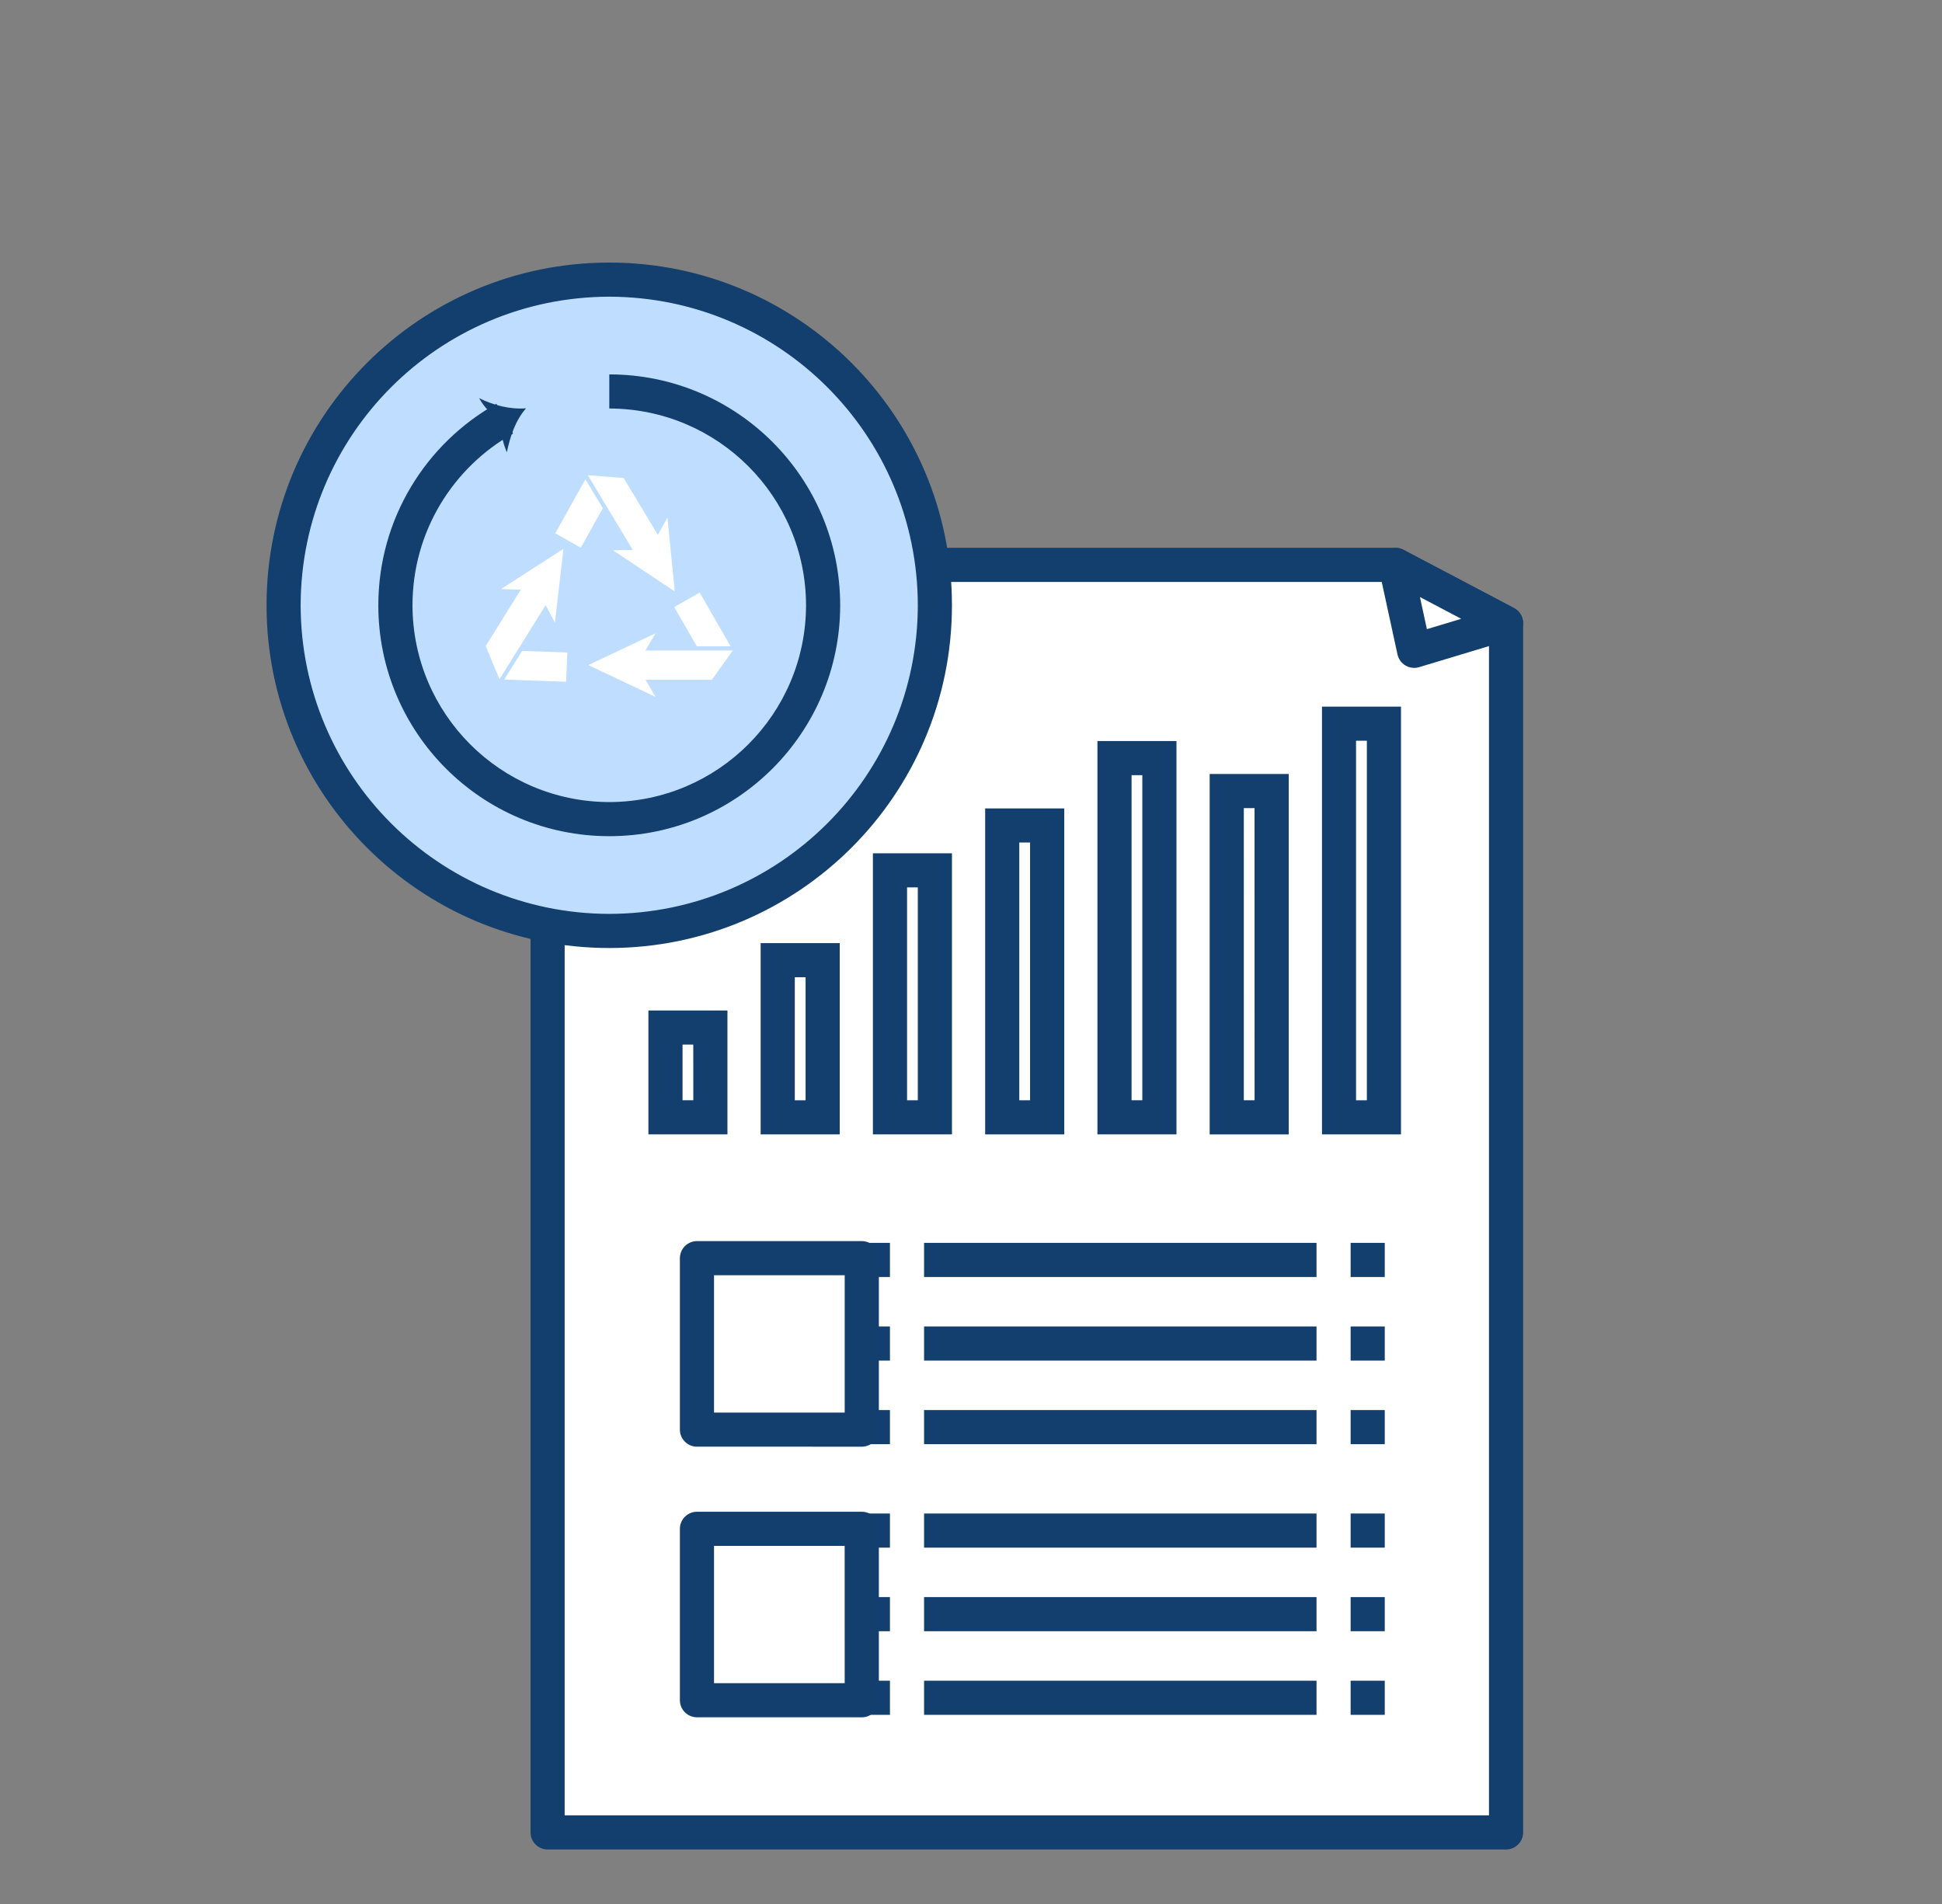
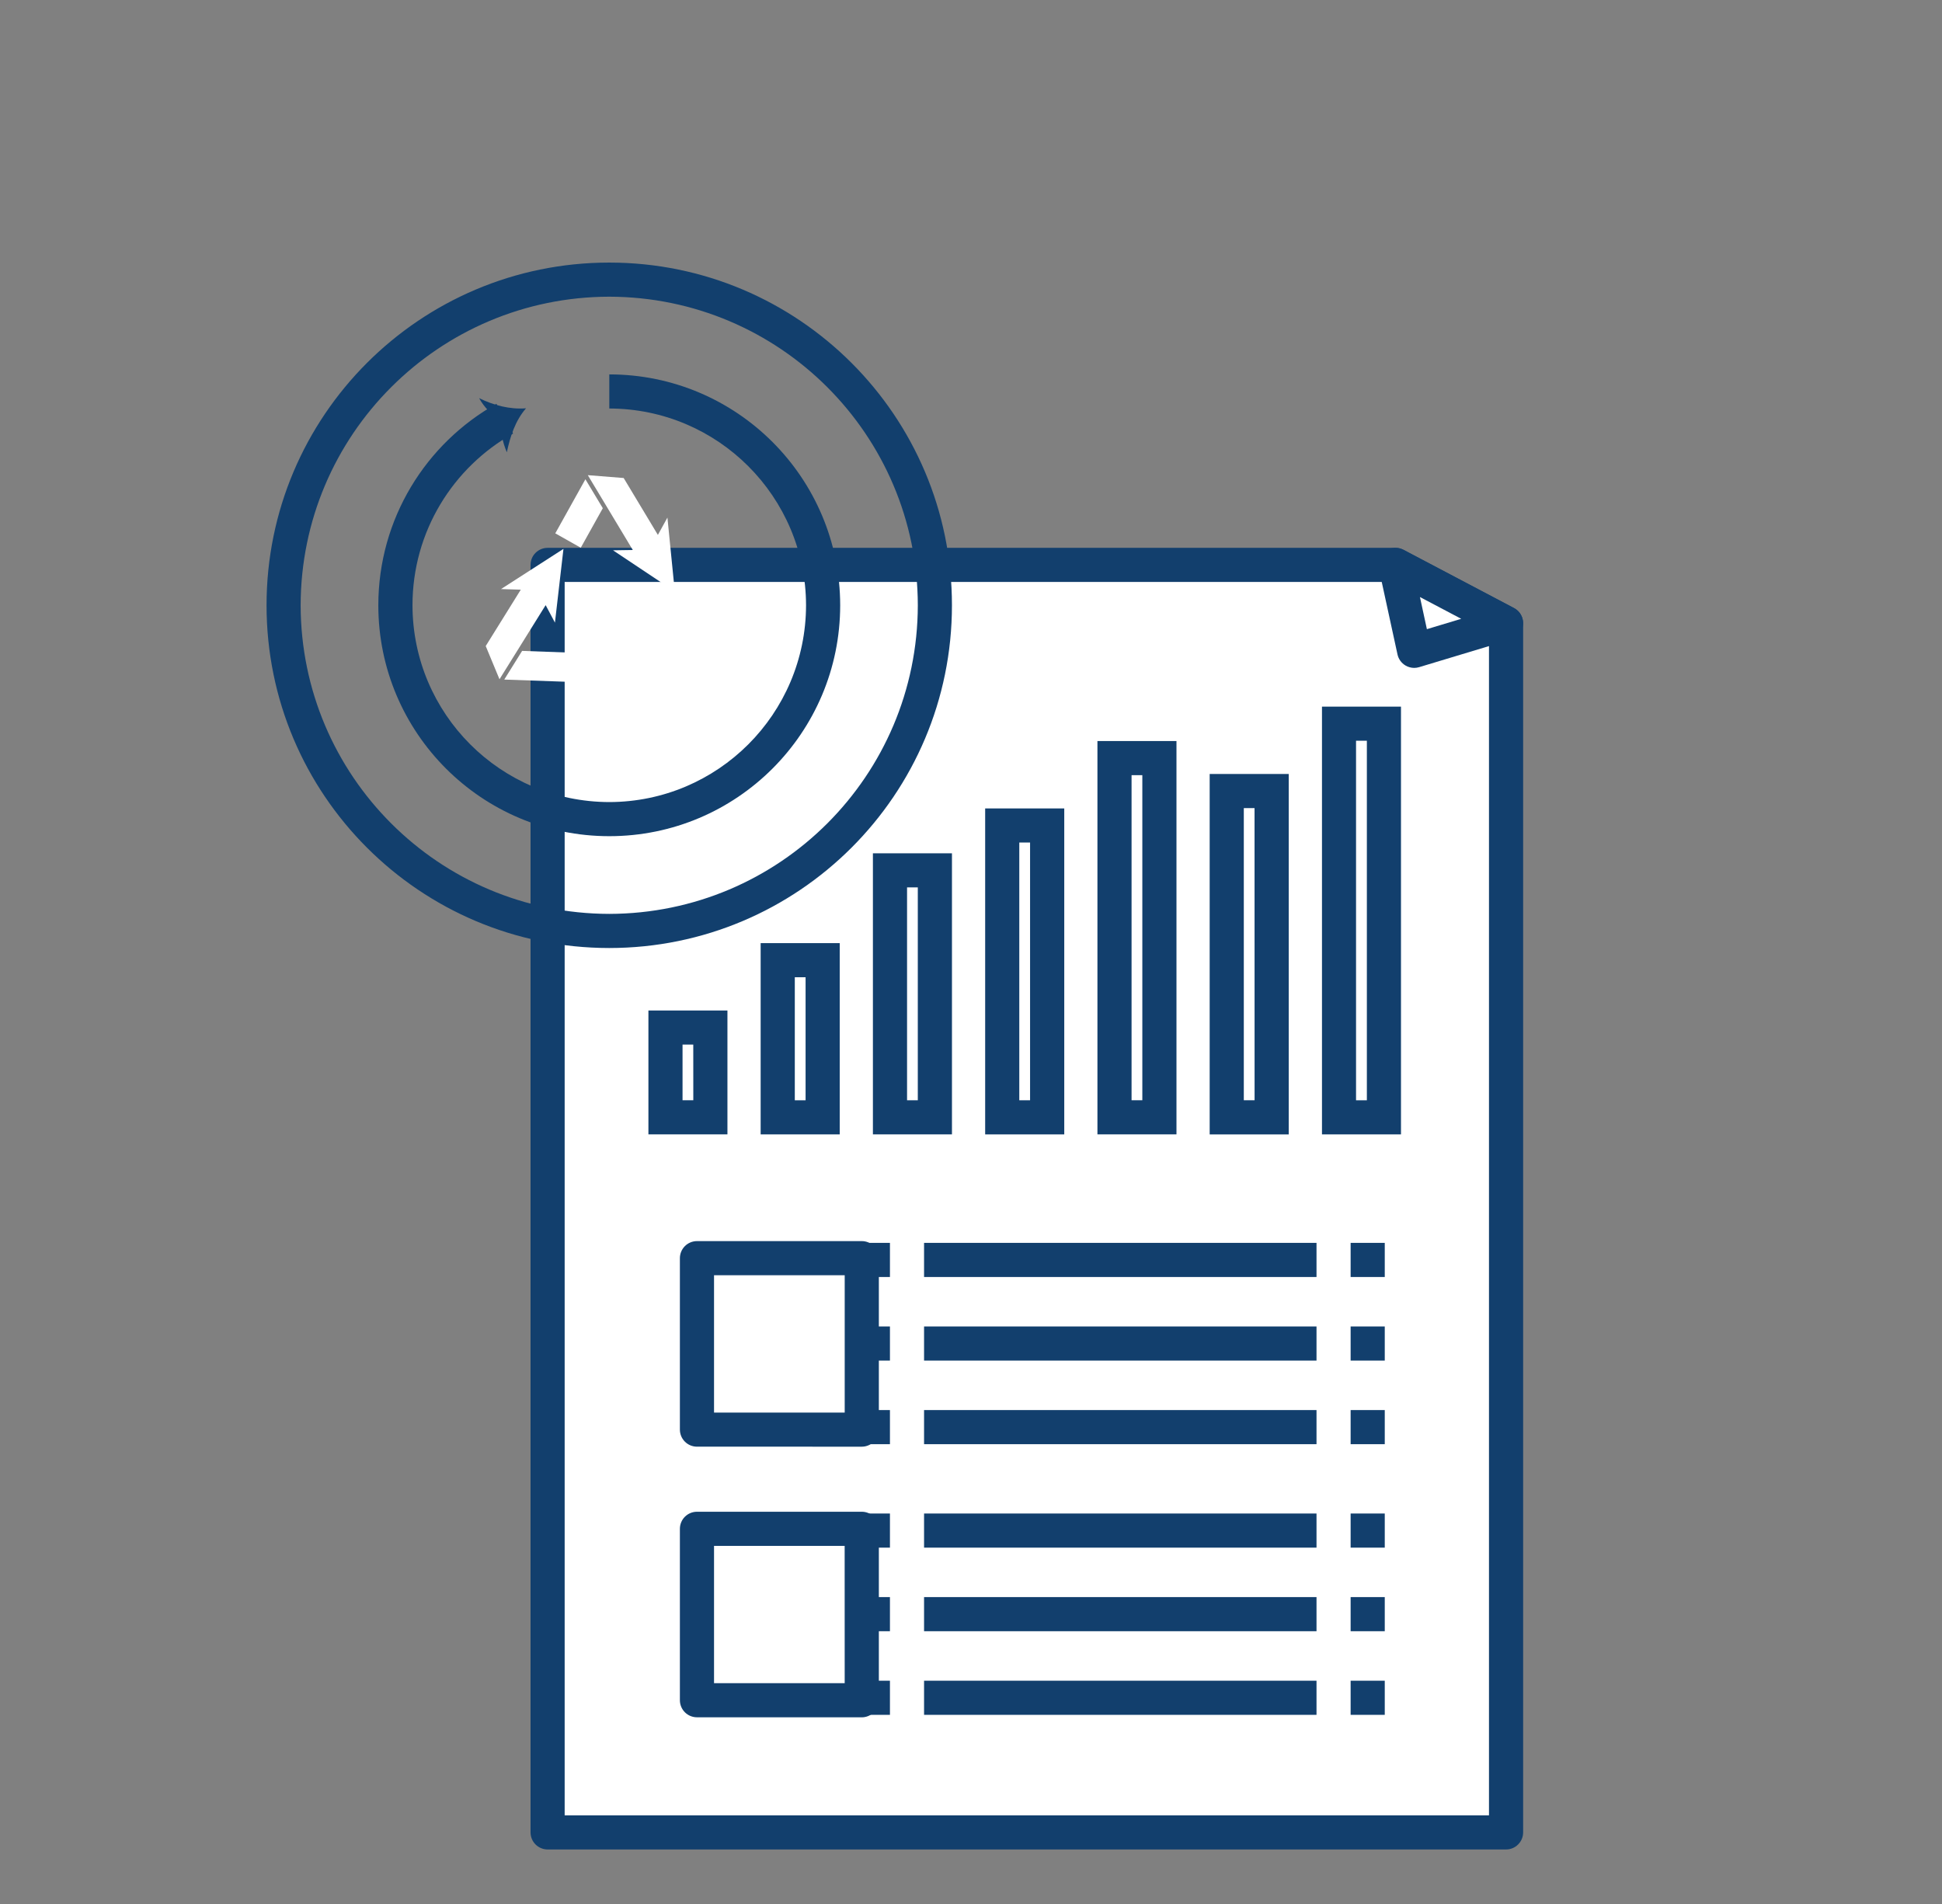
<svg xmlns="http://www.w3.org/2000/svg" width="153" height="150" viewBox="0 0 153 150" fill="none">
  <rect x="0" y="0" width="153" height="150" fill="#808080" stroke="none" />
  <path d="M43.144 44.504V144.361H118.656V49.092L109.946 44.504H43.144Z" fill="white" />
  <path d="M43.143 145.705C42.788 145.705 42.443 145.562 42.193 145.311C41.941 145.062 41.799 144.714 41.799 144.361V44.504C41.799 44.151 41.941 43.803 42.193 43.554C42.444 43.303 42.788 43.16 43.143 43.16H109.945C110.165 43.16 110.376 43.211 110.574 43.315L119.281 47.904C119.72 48.135 120 48.595 120 49.095V144.361C120 144.721 119.858 145.057 119.603 145.311C119.351 145.565 119.013 145.705 118.656 145.705H43.143ZM44.487 143.016H117.309V49.903L109.611 45.847H44.487V143.016Z" fill="#123F6D" />
  <path d="M109.946 44.504L118.656 49.092L111.417 51.274L109.946 44.504Z" fill="white" />
  <path d="M110.734 52.432C110.411 52.241 110.18 51.924 110.102 51.56L108.63 44.79C108.518 44.276 108.715 43.751 109.131 43.435C109.545 43.117 110.109 43.072 110.57 43.315L119.279 47.904C119.765 48.159 120.044 48.678 119.989 49.223C119.938 49.768 119.564 50.222 119.039 50.379L111.801 52.562C111.673 52.599 111.544 52.619 111.414 52.619C111.179 52.616 110.942 52.554 110.734 52.432ZM112.417 49.567L115.123 48.751L111.87 47.036L112.417 49.567Z" fill="#123F6D" />
  <path d="M55.968 80.951H52.431V88.026H55.968V80.951Z" fill="white" />
  <path d="M51.085 89.368V79.607H57.311V88.025V89.368H51.085ZM53.774 86.681H54.622L54.619 82.293H53.774V86.681Z" fill="#123F6D" />
  <path d="M64.813 75.644H61.275V88.025H64.813V75.644Z" fill="white" />
  <path d="M59.928 89.37V74.301H66.157V88.026V89.37H59.928ZM62.618 86.683H63.468V76.989H62.618V86.683Z" fill="#123F6D" />
  <path d="M73.656 68.568H70.119V88.026H73.656V68.568Z" fill="white" />
  <path d="M68.772 89.369V67.225H75V88.027V89.369H68.772ZM71.462 86.682H72.309V69.91H71.462V86.682Z" fill="#123F6D" />
  <path d="M82.501 65.033H78.961V88.027H82.501V65.033Z" fill="white" />
  <path d="M77.616 89.371V63.69H83.847V88.028V89.371H77.616ZM80.305 86.682H81.154V66.375H80.305V86.682Z" fill="#123F6D" />
  <path d="M91.344 59.727H87.807V88.026H91.344V59.727Z" fill="white" />
  <path d="M86.461 89.368V58.381H92.688V88.025V89.369L86.461 89.368ZM89.15 86.681H89.998V61.068H89.15V86.681Z" fill="#123F6D" />
  <path d="M100.188 62.32H96.649V88.027H100.188V62.32Z" fill="white" />
  <path d="M95.304 89.37V60.975H101.532V88.027V89.371H95.304V89.37ZM97.993 86.681H98.842L98.839 63.664H97.993V86.681Z" fill="#123F6D" />
  <path d="M109.033 57.014H105.495V88.026H109.033V57.014Z" fill="white" />
  <path d="M104.152 89.37V55.67H110.376V88.027V89.37H104.152ZM106.835 86.683H107.688V58.356H106.835V86.683Z" fill="#123F6D" />
  <path d="M106.409 100.605V97.916H109.098V100.605H106.409ZM72.802 100.605V97.916H103.721V100.605H72.802ZM67.425 100.605V97.916H70.114V100.605H67.425Z" fill="#123F6D" />
  <path d="M106.409 107.191V104.502H109.098V107.191H106.409ZM72.802 107.191V104.502H103.721V107.191H72.802ZM67.425 107.191V104.502H70.114V107.191H67.425Z" fill="#123F6D" />
  <path d="M106.409 113.776V111.088H109.098V113.776H106.409ZM72.802 113.776V111.088H103.721V113.776H72.802ZM67.425 113.776V111.088H70.114V113.776H67.425Z" fill="#123F6D" />
  <path d="M67.895 99.121H54.912V112.63H67.895V99.121Z" fill="white" />
  <path d="M54.912 113.972C54.556 113.972 54.212 113.831 53.961 113.579C53.709 113.329 53.565 112.983 53.565 112.628V99.122C53.565 98.767 53.709 98.42 53.961 98.17C54.211 97.92 54.556 97.777 54.912 97.777H67.897C68.249 97.777 68.596 97.918 68.845 98.17C69.096 98.42 69.24 98.767 69.24 99.122V112.629C69.24 112.984 69.096 113.331 68.845 113.581C68.594 113.831 68.249 113.973 67.897 113.973L54.912 113.972ZM56.255 111.285H66.55V100.465H56.255V111.285Z" fill="#123F6D" />
  <path d="M106.409 121.927V119.238H109.098V121.927H106.409ZM72.802 121.927V119.238H103.721V121.927H72.802ZM67.425 121.927V119.238H70.114V121.927H67.425Z" fill="#123F6D" />
  <path d="M106.409 128.511V125.822H109.098V128.511H106.409ZM72.802 128.511V125.822H103.721V128.511H72.802ZM67.425 128.511V125.822H70.114V128.511H67.425Z" fill="#123F6D" />
  <path d="M106.409 135.099V132.41H109.098V135.099H106.409ZM72.802 135.099V132.41H103.721V135.099H72.802ZM67.425 135.099V132.41H70.114V135.099H67.425Z" fill="#123F6D" />
  <path d="M67.895 120.441H54.912V133.949H67.895V120.441Z" fill="white" />
  <path d="M54.912 135.292C54.556 135.292 54.212 135.151 53.961 134.9C53.709 134.65 53.565 134.303 53.565 133.948V120.442C53.565 120.087 53.709 119.74 53.961 119.49C54.211 119.24 54.556 119.098 54.912 119.098H67.897C68.249 119.098 68.596 119.24 68.845 119.49C69.096 119.74 69.24 120.087 69.24 120.442V133.949C69.24 134.304 69.096 134.648 68.845 134.901C68.594 135.151 68.249 135.294 67.897 135.294L54.912 135.292ZM56.255 132.605H66.549L66.546 121.786H56.255V132.605Z" fill="#123F6D" />
-   <path d="M48 73.343C62.169 73.343 73.656 61.856 73.656 47.687C73.656 33.518 62.169 22.031 48 22.031C33.831 22.031 22.344 33.518 22.344 47.687C22.344 61.856 33.831 73.343 48 73.343Z" fill="#BFDEFF" />
  <path d="M21 47.685C21 32.776 33.087 20.688 47.999 20.686C62.912 20.688 74.999 32.776 74.999 47.685C74.999 62.598 62.912 74.684 47.999 74.687C33.087 74.684 21 62.598 21 47.685ZM23.686 47.685C23.711 61.114 34.573 71.973 47.999 71.998C61.425 71.973 72.287 61.114 72.31 47.685C72.287 34.259 61.425 23.401 47.999 23.374C34.573 23.401 23.711 34.259 23.686 47.685Z" fill="#123F6D" />
  <path d="M29.806 47.686C29.809 40.869 33.558 34.923 39.109 31.814L40.423 34.157C35.692 36.816 32.498 41.874 32.498 47.686C32.515 56.247 39.44 63.172 48.003 63.189C56.56 63.172 63.487 56.247 63.504 47.686C63.486 39.125 56.56 32.2 48.003 32.183V29.496C58.047 29.496 66.189 37.64 66.194 47.686C66.189 57.733 58.046 65.876 48.003 65.876C37.951 65.876 29.809 57.733 29.806 47.686Z" fill="#123F6D" />
  <path d="M39.583 33.119C38.84 32.88 38.11 32.03 37.747 31.367C38.882 31.926 40.159 32.267 41.443 32.167C40.602 33.131 40.192 34.395 39.93 35.633C39.621 34.881 39.347 33.917 39.583 33.119Z" fill="#123F6D" />
-   <path d="M57.734 51.243H50.856L51.64 49.895L46.35 52.396L51.64 54.898L50.856 53.55H56.087L57.734 51.243Z" fill="white" />
  <path d="M54.896 50.915H57.555L55.126 46.685L53.122 47.824L54.896 50.915Z" fill="white" />
  <path d="M43.721 49.052L44.392 43.242L39.473 46.408L41.03 46.455L38.267 50.897L39.352 53.514L42.989 47.674L43.721 49.052Z" fill="white" />
  <path d="M39.728 53.538L44.602 53.71L44.696 51.407L41.135 51.279L39.728 53.538Z" fill="white" />
  <path d="M48.296 43.354L53.163 46.598L52.583 40.777L51.831 42.141L49.136 37.659L46.31 37.434L49.855 43.33L48.296 43.354Z" fill="white" />
  <path d="M46.121 37.758L43.748 42.018L45.756 43.151L47.492 40.038L46.121 37.758Z" fill="white" />
</svg>